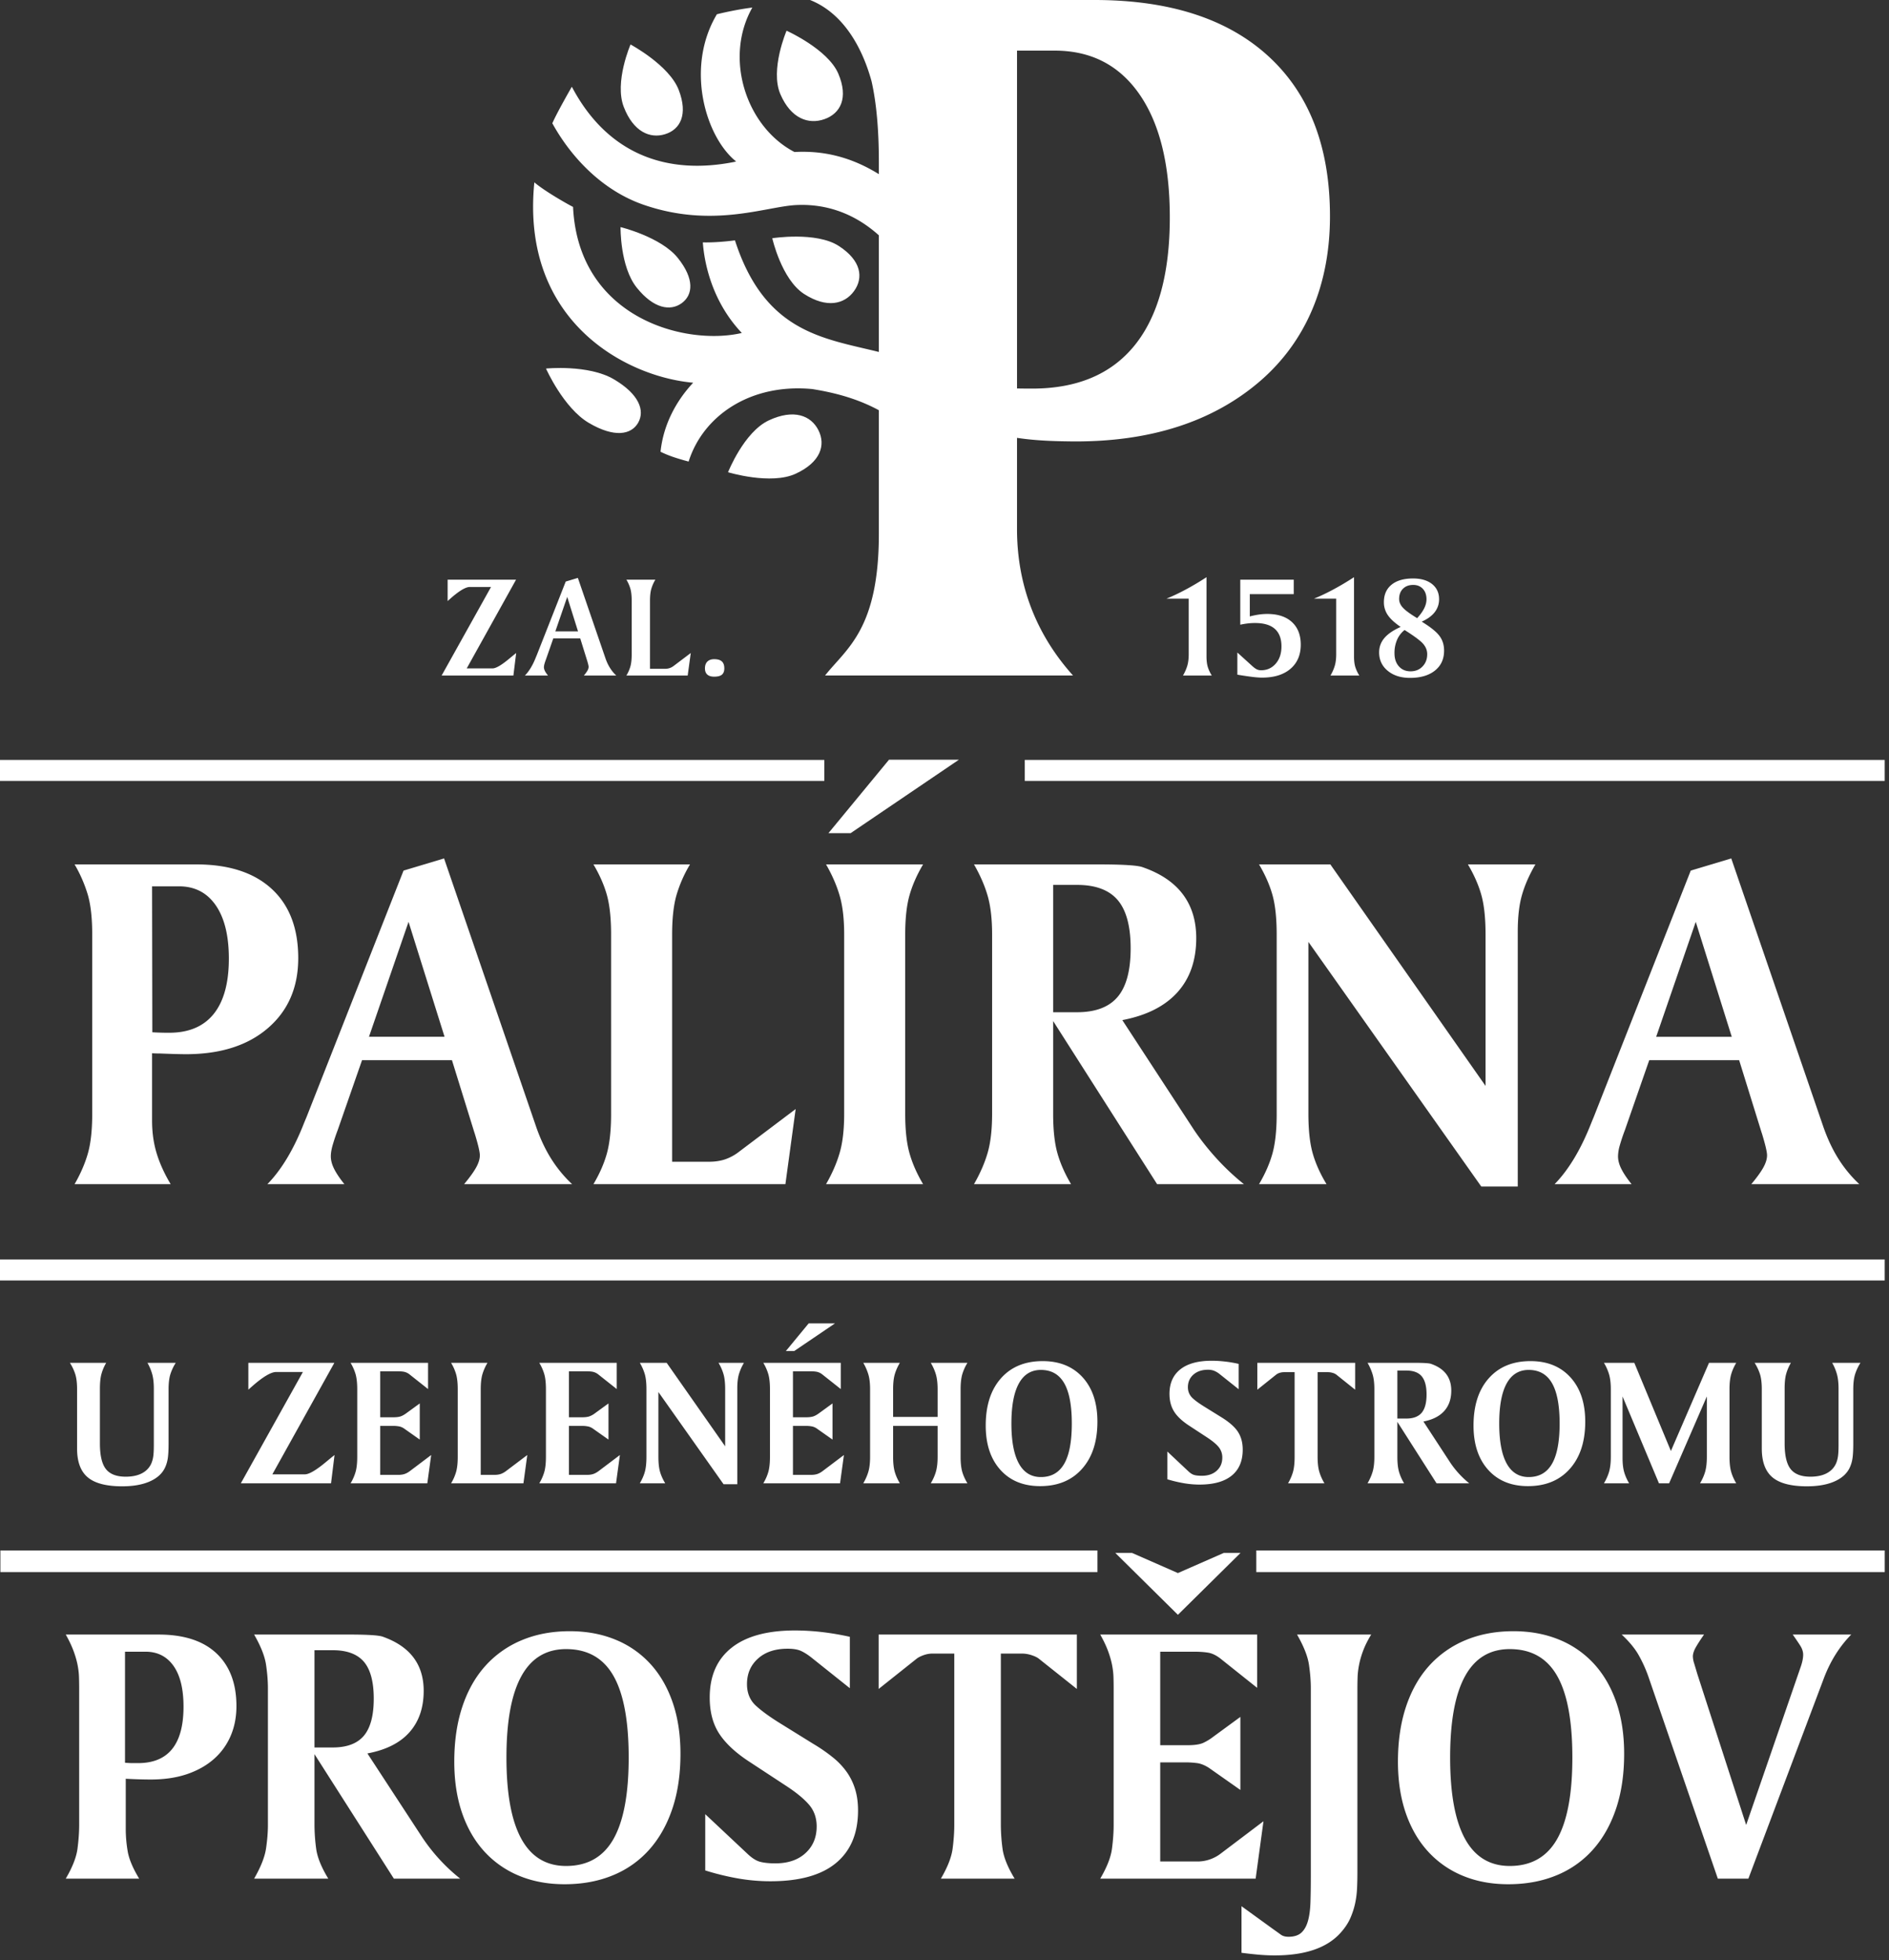
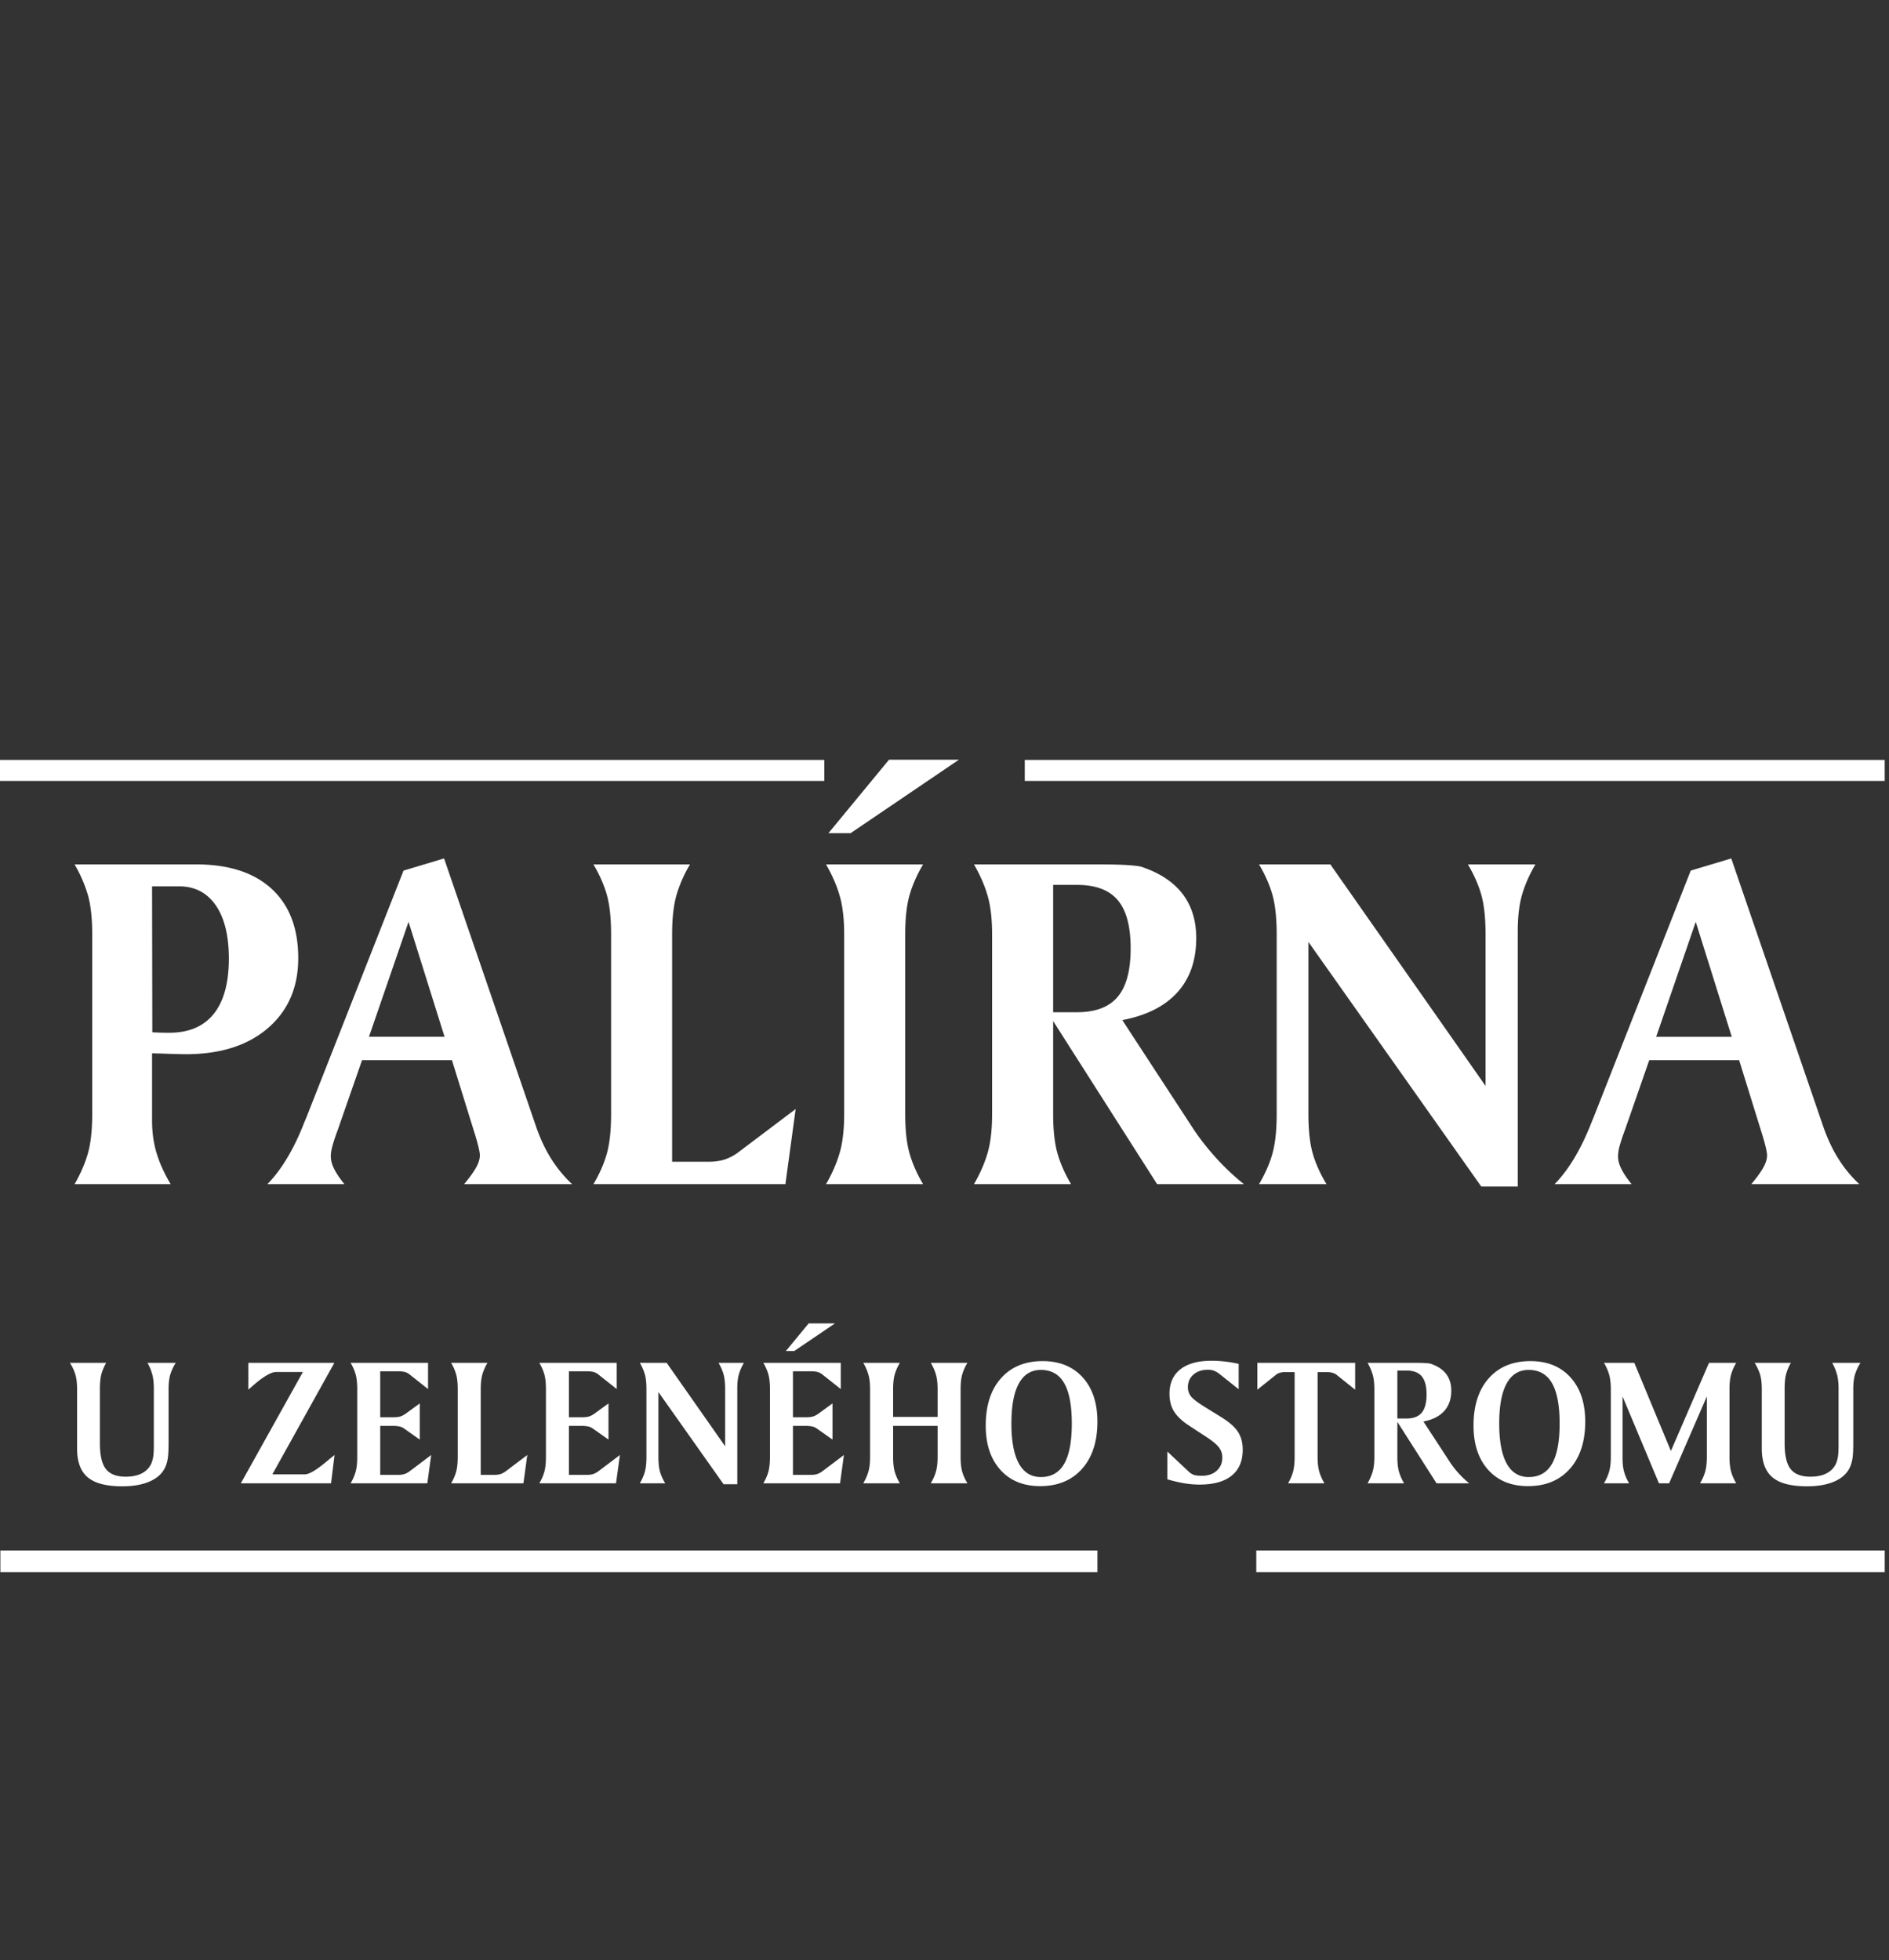
<svg xmlns="http://www.w3.org/2000/svg" viewBox="0 0 159 165" fill-rule="evenodd" clip-rule="evenodd" stroke-linejoin="round" stroke-miterlimit="2">
  <rect x="0" y="0" width="159" height="165" fill="#333333" stroke="none" />
  <g fill="#fff">
    <path d="M5.883 114.712h3.056a3.946 3.946 0 00-.404.954c-.084.313-.125.721-.125 1.225v4.606c0 1.013.169 1.734.507 2.16.338.427.892.64 1.664.64.535 0 .983-.092 1.347-.276.362-.184.627-.453.794-.805a2.29 2.29 0 00.173-.596c.036-.224.053-.558.053-1v-4.729c0-.474-.043-.872-.128-1.195a4.245 4.245 0 00-.409-.984h2.383a4.036 4.036 0 00-.461.988c-.096.321-.144.732-.144 1.236v4.561c0 .595-.026 1.041-.079 1.332-.053.293-.14.556-.261.787-.253.479-.685.845-1.298 1.104-.613.259-1.368.386-2.266.386-1.33 0-2.296-.251-2.896-.753-.601-.501-.901-1.311-.901-2.424v-4.993c0-.504-.047-.915-.143-1.236a4.079 4.079 0 00-.462-.988m15.021 0h7.24l-5.22 9.387h2.738c.353 0 .943-.346 1.77-1.035.303-.251.545-.45.726-.591l-.295 2.383H20.27l5.226-9.372h-2.247c-.444 0-1.132.414-2.065 1.241a10.11 10.11 0 00-.28.25v-2.263zm8.604 0h6.521v2.208l-1.536-1.216a1.118 1.118 0 00-.416-.22c-.146-.04-.369-.06-.666-.06h-1.407v3.872h1.127c.223 0 .41-.022.563-.067.155-.047.33-.142.526-.289l1.112-.809v3.042l-1.301-.917a1.18 1.18 0 00-.378-.18 2.58 2.58 0 00-.612-.053h-1.037v4.121h1.529c.196 0 .37-.024.521-.074.152-.052.303-.135.454-.25l1.786-1.347-.326 2.383h-6.46a4.06 4.06 0 00.428-.98c.088-.319.133-.736.133-1.252v-5.688c0-.514-.045-.93-.133-1.247a4.11 4.11 0 00-.428-.977m8.46 0h3.064a4.27 4.27 0 00-.432.981c-.09.319-.136.733-.136 1.243v7.208h1.158c.196 0 .371-.024.522-.074.151-.052.302-.135.453-.25l1.786-1.347-.325 2.383h-6.09a4.02 4.02 0 00.428-.98c.088-.319.133-.736.133-1.252v-5.688c0-.514-.045-.93-.133-1.247a4.07 4.07 0 00-.428-.977m7.424 0h6.52v2.208l-1.534-1.216a1.145 1.145 0 00-.417-.22c-.146-.04-.369-.06-.666-.06h-1.407v3.872h1.128c.222 0 .409-.022.563-.067a1.77 1.77 0 00.525-.289l1.113-.809v3.042l-1.301-.917a1.185 1.185 0 00-.379-.18 2.574 2.574 0 00-.612-.053h-1.037v4.121h1.529c.197 0 .37-.024.521-.074.152-.052.303-.135.455-.25l1.785-1.347-.326 2.383h-6.46a4.02 4.02 0 00.428-.98c.088-.319.132-.736.132-1.252v-5.688c0-.514-.044-.93-.132-1.247a4.07 4.07 0 00-.428-.977m8.461 0h2.261l4.924 7.027v-4.803c0-.514-.044-.93-.133-1.247a4.026 4.026 0 00-.427-.977h2.141a4.314 4.314 0 00-.424.961c-.09.313-.136.703-.136 1.172v8.086h-1.156l-5.484-7.759v5.452c0 .516.044.933.135 1.252.091.321.238.647.439.98h-2.14c.196-.333.339-.659.427-.98.088-.319.132-.736.132-1.252v-5.688c0-.514-.044-.93-.132-1.247a4.105 4.105 0 00-.427-.977m10.395 0h6.521v2.208l-1.536-1.216a1.118 1.118 0 00-.416-.22c-.145-.04-.368-.06-.665-.06h-1.408v3.872h1.128c.222 0 .409-.022.564-.067.153-.047.329-.142.525-.289l1.112-.809v3.042l-1.302-.917a1.176 1.176 0 00-.377-.18 2.595 2.595 0 00-.613-.053h-1.037v4.121h1.529c.197 0 .371-.024.522-.074.151-.052.303-.135.453-.25l1.786-1.347-.326 2.383h-6.46c.198-.333.339-.659.429-.98.087-.319.132-.736.132-1.252v-5.688c0-.514-.045-.93-.132-1.247a4.116 4.116 0 00-.429-.977m3.82-3.32h2.217l-3.435 2.329h-.702l1.92-2.329zm4.595 3.32h3.079c-.196.333-.34.661-.431.981-.091.319-.136.733-.136 1.243v2.33h3.745v-2.33c0-.489-.046-.896-.137-1.221a4.182 4.182 0 00-.439-1.003h3.087a4.066 4.066 0 00-.44.981c-.089.319-.136.733-.136 1.243v5.688c0 .516.047.933.136 1.252.092.321.238.647.44.98h-3.087c.202-.343.349-.676.439-1.002.091-.326.137-.735.137-1.23v-2.601h-3.745v2.601c0 .516.045.933.136 1.252.091.321.235.647.431.98h-3.079c.197-.343.342-.676.435-1.002.093-.326.139-.735.139-1.23v-5.688c0-.489-.046-.896-.139-1.221a4.504 4.504 0 00-.435-1.003m10.307 5.28c0-1.683.427-3.01 1.28-3.974.855-.967 2.027-1.45 3.516-1.45 1.415 0 2.537.458 3.366 1.37.825.913 1.239 2.155 1.239 3.729 0 1.675-.43 2.997-1.294 3.967-.861.971-2.037 1.457-3.524 1.457-1.411 0-2.531-.457-3.351-1.373-.822-.915-1.232-2.157-1.232-3.726m4.643-4.682c-.817 0-1.435.381-1.852 1.139-.418.758-.629 1.882-.629 3.371 0 1.486.211 2.609.629 3.368.417.758 1.035 1.139 1.852 1.139.879 0 1.53-.371 1.96-1.113.429-.741.643-1.872.643-3.394 0-1.524-.214-2.657-.643-3.398-.43-.742-1.081-1.112-1.96-1.112m16.649-.507v2.133l-1.613-1.285a1.852 1.852 0 00-.483-.279 1.416 1.416 0 00-.492-.077c-.503 0-.913.137-1.221.409-.31.273-.466.627-.466 1.065 0 .289.086.542.253.761.17.22.559.519 1.17.897l1.353.839c.685.419 1.164.835 1.432 1.249.271.414.407.913.407 1.504 0 .959-.31 1.689-.931 2.19-.619.502-1.523.752-2.708.752-.413 0-.841-.036-1.282-.109a11.676 11.676 0 01-1.426-.337v-2.336l1.763 1.656c.151.146.302.248.453.303.153.054.384.082.696.082.515 0 .93-.14 1.245-.423.316-.284.471-.653.471-1.111a1.38 1.38 0 00-.263-.828c-.177-.245-.513-.532-1.006-.859l-1.491-.976c-.614-.398-1.05-.806-1.303-1.219-.256-.413-.383-.904-.383-1.474 0-.898.304-1.587.915-2.07.61-.481 1.488-.722 2.633-.722.363 0 .734.022 1.116.066.379.041.768.108 1.161.199m1.569-.091h8.235v2.263l-1.587-1.271a.94.94 0 00-.318-.148 1.376 1.376 0 00-.385-.057h-.871v7.125c0 .516.048.933.141 1.252.093.321.237.647.435.98h-3.064c.191-.333.331-.659.421-.98.087-.319.132-.736.132-1.252v-7.125h-.893c-.121 0-.243.019-.364.057a.865.865 0 00-.293.148l-1.589 1.271v-2.263zm9.277 0h3.948c.387 0 .702.008.938.023.237.016.394.037.469.069.564.196.987.483 1.27.857.283.377.423.839.423 1.388 0 .706-.198 1.281-.596 1.722-.399.441-.981.734-1.748.881l2.278 3.488a7.883 7.883 0 001.58 1.716h-2.753l-3.299-5.174v2.942c0 .516.046.933.136 1.252.091.321.237.647.432.98h-3.078c.195-.343.342-.676.435-1.002.094-.326.139-.735.139-1.23v-5.688c0-.489-.045-.896-.139-1.221a4.599 4.599 0 00-.435-1.003m2.51.651v4.04h.757c.586 0 1.014-.163 1.29-.487.274-.328.411-.84.411-1.541 0-.695-.137-1.205-.408-1.528-.271-.323-.702-.484-1.293-.484h-.757zm6.411 4.629c0-1.683.426-3.01 1.281-3.974.855-.967 2.028-1.45 3.515-1.45 1.417 0 2.538.458 3.365 1.37.828.913 1.242 2.155 1.242 3.729 0 1.675-.432 2.997-1.294 3.967-.862.971-2.037 1.457-3.525 1.457-1.411 0-2.529-.457-3.352-1.373-.822-.915-1.232-2.157-1.232-3.726m4.644-4.682c-.817 0-1.435.381-1.854 1.139-.417.758-.627 1.882-.627 3.371 0 1.486.21 2.609.627 3.368.419.758 1.037 1.139 1.854 1.139.878 0 1.531-.371 1.96-1.113.429-.741.643-1.872.643-3.394 0-1.524-.214-2.657-.643-3.398-.429-.742-1.082-1.112-1.96-1.112m6.334-.598h2.556l3.08 7.421 3.208-7.421h2.291c-.196.333-.34.661-.43.981-.091.319-.137.733-.137 1.243v5.688c0 .516.046.933.137 1.252.09.321.234.647.43.98h-3.049c.203-.343.349-.676.44-1.002.09-.326.135-.735.135-1.23v-5.082l-3.176 7.314h-.854l-3.065-7.314v5.174c0 .473.044.867.133 1.18.088.312.229.633.42.96h-2.119c.202-.343.348-.676.44-1.002.091-.326.138-.735.138-1.23v-5.688c0-.489-.047-.896-.138-1.221a4.269 4.269 0 00-.44-1.003m12.682 0h3.055a3.991 3.991 0 00-.405.954c-.085.313-.124.721-.124 1.225v4.606c0 1.013.169 1.734.507 2.16.338.427.893.64 1.664.64.535 0 .982-.092 1.347-.276.362-.184.626-.453.794-.805.08-.174.138-.372.173-.596.036-.224.054-.558.054-1v-4.729c0-.474-.044-.872-.13-1.195a4.192 4.192 0 00-.407-.984h2.383a4.005 4.005 0 00-.462.988c-.097.321-.145.732-.145 1.236v4.561c0 .595-.026 1.041-.079 1.332a2.708 2.708 0 01-.26.787c-.252.479-.685.845-1.298 1.104-.612.259-1.367.386-2.266.386-1.33 0-2.297-.251-2.897-.753-.599-.501-.9-1.311-.9-2.424v-4.993c0-.504-.047-.915-.142-1.236a4.195 4.195 0 00-.462-.988M6.278 72.759h10.235c2.742 0 4.86.686 6.352 2.057 1.492 1.373 2.238 3.315 2.238 5.831 0 2.462-.85 4.425-2.549 5.89-1.699 1.466-4 2.198-6.904 2.198-.428 0-1.157-.019-2.187-.059-.269 0-.489-.008-.663-.021v5.68c0 .978.127 1.887.382 2.729.254.843.648 1.714 1.183 2.61H6.278c.508-.884.882-1.75 1.123-2.6.24-.85.361-1.956.361-3.321V78.66c0-1.365-.121-2.468-.361-3.312a11.597 11.597 0 00-1.123-2.589m6.522 1.846l.02 12.284a22.069 22.069 0 001.425.04c1.645 0 2.894-.528 3.744-1.585.848-1.057 1.274-2.61 1.274-4.657 0-1.926-.368-3.422-1.104-4.487-.736-1.062-1.766-1.595-3.091-1.595H12.8zm24.578-2.348l7.768 22.64c.348.99.766 1.874 1.255 2.65a10.84 10.84 0 001.755 2.128h-9.092c.469-.563.806-1.031 1.014-1.407.207-.373.311-.714.311-1.022 0-.282-.14-.883-.421-1.806l-.041-.121-1.886-6.082h-7.567l-2.048 5.881a16.409 16.409 0 00-.461 1.395c-.08.316-.12.586-.12.812 0 .336.093.689.281 1.065.187.373.475.803.863 1.285h-6.483c1.191-1.218 2.221-2.938 3.091-5.159.094-.229.161-.388.201-.482l8.168-20.753 3.412-1.024zm-2.99 5.338l-3.331 9.675h6.362l-3.031-9.675zm15.563-4.836h8.129a11.075 11.075 0 00-1.143 2.598c-.242.851-.363 1.952-.363 3.303v19.128h3.072c.521 0 .983-.067 1.385-.202a4.096 4.096 0 001.203-.662l4.738-3.574-.863 6.324H49.951c.522-.884.901-1.75 1.135-2.6.233-.85.351-1.956.351-3.321V78.66c0-1.365-.118-2.468-.351-3.312-.234-.843-.613-1.707-1.135-2.589m19.579 0h8.168c-.522.882-.903 1.751-1.143 2.598-.241.851-.362 1.952-.362 3.303v15.093c0 1.365.121 2.471.362 3.321.24.85.621 1.716 1.143 2.6H69.53c.521-.91.906-1.796 1.153-2.659.249-.862.372-1.95.372-3.262V78.66c0-1.298-.123-2.379-.372-3.24-.247-.865-.632-1.75-1.153-2.661m5.298-8.81h5.882l-9.113 6.181H69.73l5.098-6.181zm7.154 8.81h10.477c1.029 0 1.86.02 2.488.06.63.04 1.044.101 1.245.181 1.499.522 2.623 1.28 3.372 2.278.749.997 1.125 2.224 1.125 3.683 0 1.873-.529 3.395-1.587 4.567-1.059 1.171-2.602 1.949-4.635 2.337l6.041 9.253c.561.83 1.198 1.633 1.905 2.408.71.777 1.472 1.492 2.289 2.148h-7.306l-8.751-13.73v7.809c0 1.365.121 2.471.362 3.321.24.85.623 1.716 1.144 2.6h-8.169c.521-.91.907-1.796 1.155-2.659.246-.862.37-1.95.37-3.262V78.66c0-1.298-.124-2.379-.37-3.24-.248-.865-.634-1.75-1.155-2.661m6.663 1.726v10.717h2.009c1.55 0 2.692-.43 3.421-1.293.73-.863 1.093-2.225 1.093-4.085 0-1.846-.361-3.199-1.083-4.054-.724-.856-1.868-1.285-3.431-1.285h-2.009zm17.33-1.726h6.002l13.064 18.646V78.66c0-1.365-.116-2.468-.35-3.312-.234-.843-.613-1.707-1.135-2.589h5.682c-.508.871-.884 1.72-1.124 2.55-.242.829-.362 1.865-.362 3.111v21.454h-3.07L110.13 79.283v14.47c0 1.365.121 2.471.361 3.321.24.85.63 1.716 1.164 2.6h-5.68c.521-.884.9-1.75 1.135-2.6.233-.85.35-1.956.35-3.321V78.66c0-1.365-.117-2.468-.35-3.312-.235-.843-.614-1.707-1.135-2.589m39.748-.502l7.768 22.64c.35.99.767 1.874 1.256 2.65a10.769 10.769 0 001.755 2.128h-9.092c.469-.563.807-1.031 1.015-1.407.205-.373.31-.714.31-1.022 0-.282-.141-.883-.421-1.806l-.041-.121-1.887-6.082h-7.567l-2.047 5.881a16.05 16.05 0 00-.461 1.395 3.431 3.431 0 00-.119.812c0 .336.091.689.28 1.065.186.373.473.803.862 1.285h-6.481c1.19-1.218 2.22-2.938 3.091-5.159.093-.229.16-.388.199-.482l8.169-20.753 3.411-1.024zm-2.989 5.338l-3.331 9.675h6.362l-3.031-9.675z" fill-rule="nonzero" />
-     <path d="M0 106.013h158.638v1.767H0zm86.256-42.047h72.382v1.768H86.256zM0 63.966h69.384v1.768H0z" />
-     <path d="M51.665 31.923c-2.142-1.259-5.708-.901-5.708-.901s1.471 3.321 3.613 4.58 3.567.997 4.145-.02c.579-1.014.093-2.399-2.05-3.659m5.716-6.404c.952-.694 1.09-2.043-.331-3.81-1.422-1.768-4.818-2.593-4.818-2.593s-.053 3.335 1.369 5.102c1.421 1.768 2.826 1.994 3.78 1.301m-1.407-14.221c1.279-.393 1.957-1.641 1.156-3.727-.801-2.085-4.057-3.826-4.057-3.826S51.7 6.91 52.501 8.994c.801 2.086 2.194 2.697 3.473 2.304m12.915 24.914c-.625-1.238-2.068-1.809-4.169-.832-2.099.976-3.439 4.369-3.439 4.369s3.602 1.1 5.702.122c2.1-.975 2.531-2.417 1.906-3.659m.504-26.181c1.346-.477 2.045-1.779 1.166-3.837-.88-2.054-4.353-3.609-4.353-3.609s-1.403 3.279-.524 5.334c.88 2.057 2.364 2.587 3.711 2.112m-1.71 14.714c1.903 1.227 3.403.869 4.207-.249.805-1.116.61-2.569-1.292-3.795-1.901-1.227-5.594-.649-5.594-.649s.778 3.467 2.679 4.693" fill-rule="nonzero" />
-     <path d="M106.78 4.748C103.336 1.583 98.447 0 92.116 0h-21.57a.057.057 0 01.008.013.43.43 0 00-.032-.013h-2.339c2.846 1.128 4.423 4.078 5.181 6.856.408 1.815.611 4.067.611 6.765v1.039c-2.543-1.58-4.919-1.983-7.103-1.865-4.039-2.093-5.967-7.879-3.546-12.158 0 0-1.293.147-2.984.563-2.668 4.478-.967 10.229 1.531 12.321l.081.079c-5.865 1.218-10.858-.671-13.821-6.299 0 0-1.193 2.063-1.643 3.076 1.519 2.76 4.133 5.642 7.714 6.87 5.786 1.987 10.235.146 12.795.014 2.02-.103 4.566.38 6.976 2.546v9.819c-4.649-1.155-9.6-1.618-12.112-9.394-1.296.169-2.288.185-2.704.169.113 1.577.693 4.891 3.281 7.626-4.706 1.102-13.755-1.208-14.205-10.61-.398-.194-2.412-1.334-3.258-2.07-1.172 11.73 7.763 16.378 13.369 16.867-1.418 1.516-2.506 3.505-2.748 5.812.647.314 1.247.524 2.364.826 1.23-3.882 5.225-6.595 10.402-6.104 2.242.356 4.033.928 5.611 1.783v10.416c0 8.066-2.756 9.658-4.526 11.911h20.867c-2.02-2.253-4.712-6.233-4.712-12.323v-7.68c1.762.272 3.643.288 4.52.299 6.716.08 12.016-1.692 15.938-5.074 3.922-3.383 5.884-8.19 5.884-13.873 0-5.807-1.721-10.291-5.166-13.459M95.52 29.049c-1.961 2.438-4.842 3.66-8.64 3.66-.466 0-.889-.004-1.276-.012V4.262h3.176c3.059 0 5.435 1.227 7.136 3.684 1.698 2.456 2.548 5.906 2.548 10.355 0 4.724-.983 8.309-2.944 10.748M37.678 48.795h5.758l-4.151 7.465h2.178c.281 0 .75-.275 1.407-.823.241-.201.433-.357.577-.471l-.234 1.896h-6.041l4.158-7.454h-1.787c-.353 0-.9.328-1.643.986-.096.085-.17.152-.222.2v-1.799zm10.962-.151l2.329 6.785c.104.298.23.563.377.794.145.234.321.447.526.639h-2.726c.141-.167.242-.308.304-.422a.635.635 0 00.094-.305c0-.085-.043-.266-.127-.543l-.012-.035-.566-1.822h-2.267l-.615 1.762a4.858 4.858 0 00-.138.418 1.065 1.065 0 00-.036.244c0 .099.029.207.084.32.056.111.142.239.259.383h-1.943c.357-.365.666-.88.926-1.546.028-.069.049-.116.061-.143l2.448-6.222 1.022-.307zm-.896 1.6l-.999 2.899h1.908l-.909-2.899zm4.982-1.449h2.436a3.26 3.26 0 00-.343.78c-.072.253-.108.582-.108.989v5.732h1.236c.157 0 .295-.019.415-.06.121-.039.241-.105.361-.198l1.42-1.072-.259 1.896h-5.158c.156-.264.269-.525.339-.78.07-.253.106-.586.106-.994v-4.524c0-.41-.036-.741-.106-.993a3.188 3.188 0 00-.339-.776m7.387 6.69c.293 0 .508.063.647.189.138.125.207.322.207.586 0 .241-.068.417-.204.53-.137.113-.353.167-.65.167-.253 0-.445-.058-.577-.176-.133-.118-.199-.292-.199-.521 0-.247.069-.44.204-.574.137-.134.328-.201.572-.201m41.44-6.901v6.654c0 .364.036.665.108.899.072.235.184.477.336.725h-2.423c.164-.284.285-.563.364-.83.078-.269.118-.59.118-.968v-4.67h-1.877c.519-.212 1.065-.47 1.636-.776a23.498 23.498 0 001.738-1.034m2.843.211h4.501v1.214h-3.699v1.878a6.8 6.8 0 01.779-.16c.242-.034.473-.049.688-.049.887 0 1.579.225 2.077.681.495.455.745 1.09.745 1.904 0 .863-.29 1.539-.866 2.033-.577.494-1.373.741-2.389.741-.217 0-.483-.02-.8-.057a34.246 34.246 0 01-1.282-.19v-1.866l1.293 1.173c.138.12.258.203.362.251a.821.821 0 00.343.069c.501 0 .911-.186 1.233-.557.321-.37.482-.855.482-1.453 0-.652-.188-1.144-.559-1.473-.373-.33-.93-.493-1.673-.493-.202 0-.404.012-.608.036a6.14 6.14 0 00-.627.107v-3.789zm9.573-.211v6.654c0 .364.036.665.108.899.072.235.185.477.337.725h-2.425c.164-.284.285-.563.363-.83.079-.269.118-.59.118-.968v-4.67h-1.876c.522-.212 1.065-.47 1.635-.776.569-.305 1.15-.649 1.74-1.034m5.698 3.742c.739.453 1.237.853 1.495 1.201.261.346.388.759.388 1.242 0 .706-.255 1.263-.768 1.675-.515.411-1.214.616-2.099.616-.772 0-1.397-.199-1.878-.598-.483-.398-.722-.916-.722-1.55 0-.453.145-.854.439-1.203.293-.349.749-.66 1.372-.938-.509-.349-.872-.683-1.087-1.006a1.895 1.895 0 01-.323-1.076c0-.633.217-1.125.645-1.472.429-.351 1.034-.525 1.811-.525.678 0 1.211.158 1.605.472.388.315.585.741.585 1.278 0 .406-.123.767-.369 1.087-.247.318-.613.584-1.094.797m-1.441.703a2.114 2.114 0 00-.635.831 2.748 2.748 0 00-.215 1.119c0 .463.122.831.37 1.109.247.28.575.419.984.419.409 0 .745-.136 1.007-.41.263-.272.394-.617.394-1.033 0-.313-.112-.603-.34-.868-.226-.265-.75-.653-1.565-1.167m1.057-.998c.268-.293.467-.569.595-.831.129-.26.192-.513.192-.758 0-.364-.102-.657-.306-.878-.205-.22-.476-.33-.813-.33-.36 0-.647.108-.861.322-.217.215-.323.501-.323.863 0 .256.103.501.316.73.21.232.61.525 1.2.882M11.714 158.13c-.544-.899-.868-1.678-.972-2.337a11.218 11.218 0 01-.157-1.741v-4.328c.418.021.8.037 1.144.047.346.01.665.015.957.015 1.15 0 2.169-.151 3.059-.454.888-.303 1.641-.727 2.258-1.271a5.407 5.407 0 001.411-1.945c.324-.752.487-1.589.487-2.51 0-1.901-.56-3.381-1.679-4.437-1.118-1.055-2.744-1.584-4.877-1.584h-7.81c.271.481.486.931.643 1.349.157.418.271.811.345 1.175.073.367.115.713.125 1.036.011.325.016.643.016.956v11.512c0 .607-.047 1.271-.141 1.992-.094.722-.424 1.564-.988 2.525h6.179zm-1.192-19.102h1.725c1.003 0 1.788.395 2.353 1.187.564.792.847 1.94.847 3.44 0 3.168-1.277 4.751-3.827 4.751h-.44c-.187 0-.407-.011-.658-.031v-9.347zm17.11 19.102c-.586-.961-.925-1.803-1.02-2.525a15.493 15.493 0 01-.141-1.992v-5.96l6.681 10.477h5.584a15.226 15.226 0 01-3.2-3.482l-4.611-7.057c1.569-.293 2.75-.889 3.545-1.788.794-.899 1.192-2.059 1.192-3.482 0-2.216-1.14-3.732-3.419-4.547-.314-.126-1.265-.189-2.854-.189H21.39c.565.984.899 1.83 1.003 2.541.105.711.158 1.37.158 1.975v11.512c0 .607-.053 1.266-.158 1.976-.104.711-.438 1.559-1.003 2.541h6.242zm-1.161-11.041v-8.187h1.538c1.191 0 2.064.325 2.619.972.553.65.831 1.685.831 3.106 0 1.422-.278 2.462-.831 3.121-.555.658-1.428.988-2.619.988h-1.538zm12.424 5.521c.44 1.275 1.067 2.357 1.883 3.246a8.148 8.148 0 002.932 2.039c1.14.47 2.41.706 3.811.706 1.485 0 2.828-.246 4.031-.738a8.288 8.288 0 003.074-2.148c.846-.941 1.5-2.091 1.96-3.45.46-1.359.69-2.907.69-4.643 0-1.609-.219-3.052-.659-4.329-.439-1.274-1.066-2.357-1.882-3.246a8.127 8.127 0 00-2.948-2.039c-1.15-.47-2.426-.705-3.826-.705-1.486 0-2.829.25-4.031.752a8.483 8.483 0 00-3.074 2.164c-.847.942-1.495 2.092-1.945 3.452-.45 1.358-.674 2.896-.674 4.61 0 1.61.22 3.053.658 4.329m12.735-11.558c.857 1.495 1.287 3.79 1.287 6.884 0 3.073-.43 5.364-1.287 6.869s-2.185 2.258-3.983 2.258c-3.346 0-5.019-3.042-5.019-9.127 0-6.086 1.673-9.127 5.019-9.127 1.798 0 3.126.747 3.983 2.243m7.732 16.388a21.84 21.84 0 002.761.674c.898.157 1.808.236 2.728.236 2.447 0 4.287-.512 5.52-1.538 1.234-1.024 1.851-2.498 1.851-4.422 0-.648-.078-1.233-.236-1.757a5.105 5.105 0 00-.689-1.443 6.183 6.183 0 00-1.161-1.239 13.733 13.733 0 00-1.647-1.145l-2.729-1.692c-.92-.565-1.63-1.077-2.132-1.538-.502-.46-.753-1.066-.753-1.82 0-.878.308-1.593.926-2.148.616-.554 1.447-.831 2.492-.831.482 0 .858.063 1.13.188.272.125.554.304.847.533l3.262 2.603v-4.327a23.328 23.328 0 00-2.431-.409 20.2 20.2 0 00-2.18-.125c-2.342 0-4.124.487-5.347 1.459-1.224.972-1.836 2.368-1.836 4.187 0 1.234.277 2.264.831 3.09.554.826 1.417 1.615 2.588 2.367l3.012 1.977c.835.544 1.474 1.066 1.912 1.568.44.502.659 1.12.659 1.851 0 .92-.313 1.667-.94 2.242-.628.576-1.475.863-2.541.863-.502 0-.92-.042-1.255-.126-.334-.083-.69-.303-1.067-.658l-3.575-3.356v4.736zm26.041.69c-.585-.961-.924-1.803-1.019-2.525a15.493 15.493 0 01-.141-1.992v-14.428H86c.271 0 .538.042.8.125.261.084.465.178.611.283l3.231 2.571v-4.579H73.957v4.579l3.23-2.571c.146-.105.339-.199.58-.283.24-.083.486-.125.737-.125h1.819v14.428c0 .607-.047 1.271-.14 1.992-.095.722-.424 1.564-.988 2.525h6.208zm20.287 0l.658-4.83-3.607 2.728a3.216 3.216 0 01-1.977.659h-3.106v-8.344h2.102c.356 0 .691.021 1.004.063.314.042.649.178 1.005.407l2.635 1.852v-6.148l-2.259 1.653a4.514 4.514 0 01-.847.524c-.293.138-.743.206-1.35.206h-2.29v-7.872h2.856c.439 0 .825.026 1.16.079.334.052.679.214 1.035.486l3.106 2.477v-4.485H92.609c.271.481.486.931.643 1.349.157.418.271.811.345 1.175.073.367.114.713.125 1.036.011.325.016.643.016.956v11.512c0 .607-.047 1.271-.141 1.992-.094.722-.424 1.564-.988 2.525h13.081zm-6.544-22.207l5.27-5.208h-1.411l-3.859 1.694-3.859-1.694h-1.41l5.269 5.208zm5.354 28.449c.482.063.952.115 1.412.157.46.042.921.063 1.38.063 2.593 0 4.454-.649 5.583-1.945.334-.376.591-.765.77-1.16.176-.398.313-.806.407-1.224.093-.419.151-.852.172-1.302.021-.449.031-.915.031-1.395v-15.465c0-.292.005-.6.016-.924.01-.324.052-.675.126-1.051.073-.377.187-.774.344-1.192.157-.418.382-.868.674-1.349h-6.241c.564.984.899 1.83 1.004 2.541.104.711.156 1.37.156 1.975v15.809c0 .835-.01 1.573-.031 2.212-.021.637-.094 1.171-.219 1.6-.126.427-.314.752-.565.972-.251.219-.606.33-1.066.33-.272 0-.492-.064-.659-.19-.168-.125-.356-.26-.565-.406l-2.729-1.977v3.921zm13.826-11.762c.44 1.275 1.067 2.357 1.883 3.246a8.143 8.143 0 002.933 2.039c1.139.47 2.409.706 3.81.706 1.485 0 2.828-.246 4.031-.738a8.288 8.288 0 003.074-2.148c.847-.941 1.5-2.091 1.961-3.45.459-1.359.689-2.907.689-4.643 0-1.609-.219-3.052-.659-4.329-.439-1.274-1.066-2.357-1.882-3.246a8.127 8.127 0 00-2.948-2.039c-1.15-.47-2.426-.705-3.826-.705-1.485 0-2.829.25-4.031.752a8.483 8.483 0 00-3.074 2.164c-.847.942-1.495 2.092-1.945 3.452-.45 1.358-.675 2.896-.675 4.61 0 1.61.221 3.053.659 4.329m12.735-11.558c.858 1.495 1.287 3.79 1.287 6.884 0 3.073-.429 5.364-1.287 6.869-.857 1.505-2.184 2.258-3.983 2.258-3.346 0-5.018-3.042-5.018-9.127 0-6.086 1.672-9.127 5.018-9.127 1.799 0 3.126.747 3.983 2.243m13.531 17.078h2.572l6.368-16.906c.543-1.422 1.306-2.635 2.29-3.639h-4.924c.25.355.459.664.627.926.166.261.25.517.25.769 0 .271-.062.594-.188.971l-4.61 13.362-4.109-12.703c-.106-.356-.194-.654-.267-.895a2.065 2.065 0 01-.11-.58c0-.229.083-.49.251-.784.167-.292.396-.647.69-1.066H136.5c.648.607 1.13 1.192 1.443 1.757.314.564.575 1.139.784 1.725l5.865 17.063z" fill-rule="nonzero" />
+     <path d="M0 106.013v1.767H0zm86.256-42.047h72.382v1.768H86.256zM0 63.966h69.384v1.768H0z" />
    <path d="M105.743 130.506h52.897v1.821h-52.897zm-105.71 0h92.339v1.821H.033z" />
  </g>
</svg>